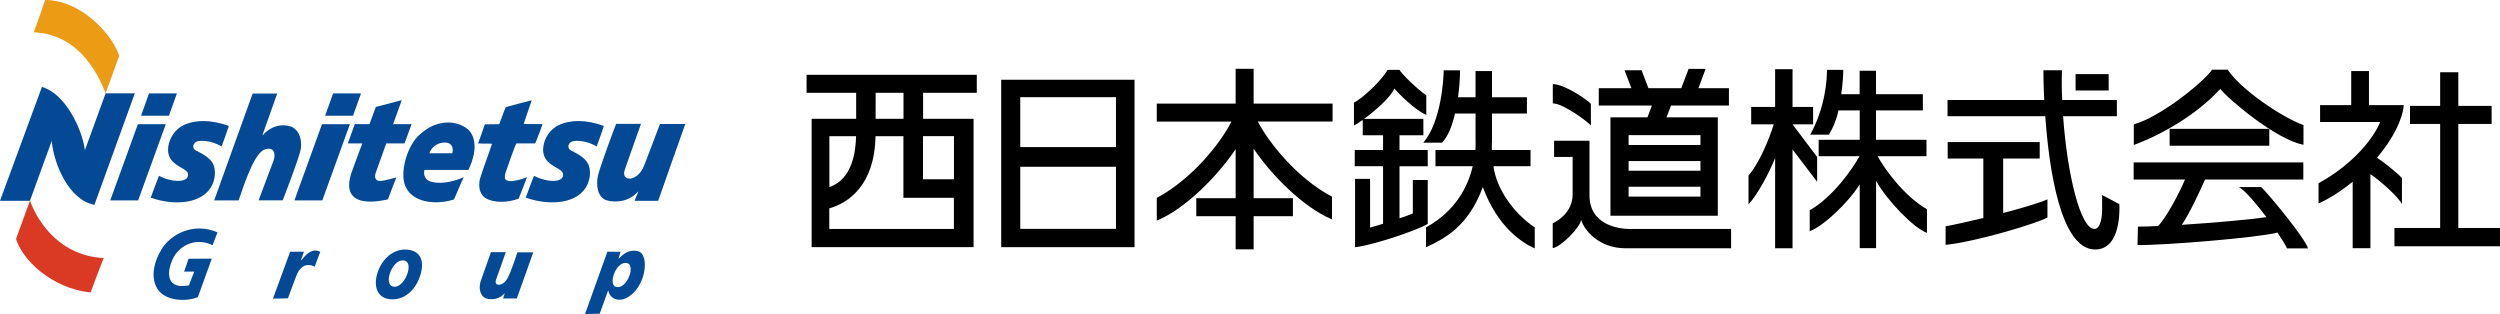
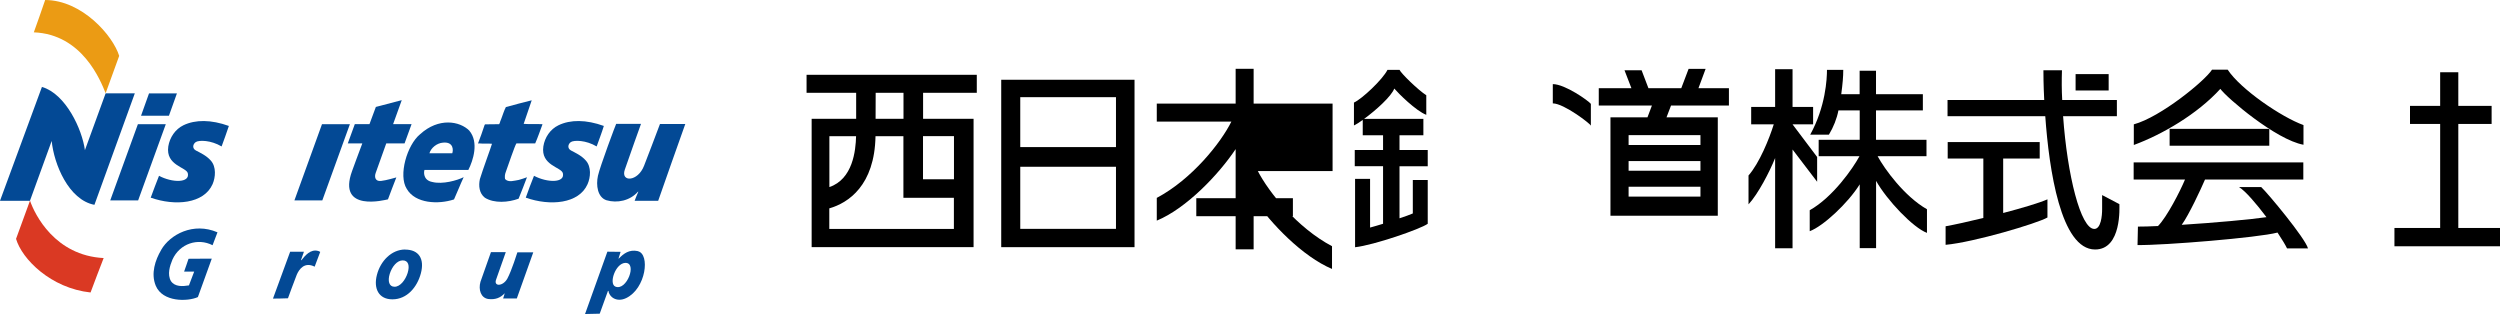
<svg xmlns="http://www.w3.org/2000/svg" id="_レイヤー_2" data-name="レイヤー_2" viewBox="0 0 310.02 38.94">
  <defs>
    <style>
      .cls-1 {
        fill: #da3923;
      }

      .cls-2 {
        fill: #eb9b14;
      }

      .cls-3 {
        fill: #034995;
      }
    </style>
  </defs>
  <g id="_レイヤー_1-2" data-name="レイヤー_1">
    <g>
      <path d="M121.13,11.51v-2.23h-21.11v2.23h6.15v3.22h-5.52v15.92h20.08v-15.92h-6.26v-3.22h6.67ZM106.16,16.89c-.04,1.77-.4,5.32-3.31,6.31v-6.31h3.31ZM102.84,28.38v-2.54c2.37-.68,5.62-2.85,5.73-8.95h3.46v7.64h6.26v3.86h-15.45ZM118.3,22.23h-3.84v-5.35h3.84v5.35ZM108.58,14.73c.01-1.55.01-2.56.01-3.22h3.45v3.22h-3.46Z" />
      <path d="M124.16,9.89h16.53v20.76h-16.53V9.89ZM138.39,12.05h-11.87v6.19h11.87v-6.19ZM138.39,20.68h-11.87v7.7h11.87v-7.7Z" />
-       <path d="M165.25,12.85h-9.79v-4.32h-2.23v4.32h-9.78v2.23h9.25c-1.28,2.59-4.86,7.13-9.25,9.46v2.82c3.67-1.52,7.68-5.72,9.78-8.87v6.09h-4.88v2.23h4.88v4.11h2.23v-4.11h4.87v-2.23h-4.87v-6.14c2.1,3.13,6.08,7.24,9.72,8.77v-2.82c-4.32-2.28-7.86-6.71-9.2-9.32h9.27v-2.23Z" />
+       <path d="M165.25,12.85h-9.79v-4.32h-2.23v4.32h-9.78v2.23h9.25c-1.28,2.59-4.86,7.13-9.25,9.46v2.82c3.67-1.52,7.68-5.72,9.78-8.87v6.09h-4.88v2.23h4.88v4.11h2.23v-4.11h4.87v-2.23h-4.87c2.1,3.13,6.08,7.24,9.72,8.77v-2.82c-4.32-2.28-7.86-6.71-9.2-9.32h9.27v-2.23Z" />
      <path d="M177.05,20.61v-2.01h-3.5v-1.83h2.96v-2.03h-7.35c1.45-1.05,3.4-2.81,3.74-3.76.51.6,2.67,2.76,3.97,3.26v-2.43c-1-.63-3.13-2.71-3.32-3.15h-1.49c-.6,1.2-3.16,3.61-4.16,4.06v2.84c.26-.13.65-.36,1.09-.69v1.9h2.52v1.83h-3.51v2.01h3.51v7.14c-.58.17-1.14.35-1.61.47v-6.04h-1.86v8.48c2.33-.26,8.13-2.26,9.01-2.91v-5.43h-1.85v4.15c-.37.16-.97.38-1.65.6v-6.45h3.5Z" />
-       <path d="M185.2,20.61h4.6v-2.01h-4.8c-.01-.29,0-.57,0-.87h.02v-3.65h4.33v-2.02h-4.33v-3.25h-2.04v3.25h-2.17c.17-1.28.25-2.49.25-3.34h-2.03c0,1.09-.33,6.43-2.53,8.97h2.33c.75-.79,1.26-2.12,1.6-3.61h2.55v3.07c0,.35.03.84-.02,1.45h-4.95v2.01h4.62c-.58,2.48-2.06,5.51-5.79,7.59v2.46c2.15-1.01,5.21-2.46,7.04-7.46,1.86,5,4.86,6.89,6.44,7.61v-2.61c-2.71-1.82-4.77-4.87-5.12-7.59" />
      <path d="M197.28,15.59v-2.71c-.3-.39-3.21-2.45-4.72-2.45v2.39c1.38,0,4.72,2.57,4.72,2.77" />
-       <path d="M202.2,28.4c-1.78,0-5.09-.66-5.09-4.17v-6.78h-4.39v2.01h2.3v4.68s0,.02,0,.02c0,1.06-.54,2.58-2.47,3.53v3.08c1-.13,3.51-2.65,3.51-3.53.4,1.32,2.21,3.55,5.55,3.55h13.06v-2.4h-12.45Z" />
      <path d="M207.22,13.09l-.56,1.46h6.36v12.2h-13.31v-12.2h4.59l.55-1.46h-6.59v-2.15h4.05l-.86-2.23h2.12l.85,2.23h4.07l.91-2.4h2.11l-.89,2.4h3.78v2.15h-7.18ZM210.87,16.76h-8.91v1.22h8.91v-1.22ZM210.87,19.97h-8.91v1.2h8.91v-1.2ZM210.87,23.16h-8.91v1.22h8.91v-1.22Z" />
      <path d="M225.34,19.47l-3.05-4.05h2.55v-2.16h-2.55v-4.68h-2.16v4.68h-2.97v2.16h2.8c-.55,1.77-1.78,4.81-3.13,6.34v3.58c1.18-1.27,2.62-4.04,3.3-5.74v11.19h2.16v-12.25l3.05,4v-3.08Z" />
      <path d="M232.82,19.37h6.08v-2.03h-6.26v-3.65h5.81v-2.01h-5.81v-2.91h-2.03v2.91h-2.28c.17-1.28.25-2.16.25-3.02h-2.02c0,1.1-.16,4.56-2.08,8.04h2.32c.57-.94.99-2.01,1.18-3.01h2.64v3.65h-5.09v2.03h5.06c-.81,1.5-3.29,5.08-6.17,6.7v2.6c1.64-.6,4.73-3.45,6.2-5.81v7.91h2.03v-8.34c1.35,2.4,4.58,5.8,6.31,6.45v-2.93c-2.82-1.61-5.27-5.01-6.12-6.58" />
      <rect x="257.39" y="9.19" width="4.1" height="2.03" />
      <path d="M248.41,26.42v-6.76h4.53v-2.04h-11.41v2.04h4.42v7.37c-1.84.45-3.56.83-4.68,1.03v2.3c3.51-.32,11.38-2.66,12.63-3.39v-2.25c-1.05.46-3.19,1.09-5.48,1.69" />
      <path d="M262.83,25.32l-2.15-1.13v1.76c0,.8-.14,2.44-.97,2.44-1.69,0-3.35-6.65-3.87-13.98h6.67v-2.01h-6.78c-.07-1.24-.07-2.48-.03-3.69h-2.3c0,.37,0,1.77.1,3.69h-11.99v2.01h12.12c.47,6.62,1.92,16.53,6.18,16.53,3.33,0,3.01-5.31,3.01-5.62" />
      <path d="M276.24,8.64h-1.93c-.89,1.39-6.38,5.88-9.7,6.78v2.56c3.5-1.29,7.86-3.81,10.73-6.96.81,1.12,6.89,6.31,10.31,6.93v-2.44c-2.75-.99-7.81-4.45-9.4-6.87" />
      <rect x="269.05" y="15.98" width="12.36" height="2.09" />
      <path d="M286.21,30.8c-.35-1.27-4.98-6.84-5.8-7.6h-2.75c.79.48,2.16,2.08,3.4,3.73-1.81.27-6.47.7-10.51.95.89-1.22,2.39-4.45,2.89-5.62h12.19v-2.12h-21.04v2.12h6.37c-.6,1.45-2.25,4.66-3.35,5.77-.97.05-1.83.07-2.49.07l-.05,2.29c3.28.04,14.96-.91,17.36-1.55.58.87,1,1.58,1.18,1.96h2.59Z" />
-       <path d="M294.77,19.56c1.96-2.32,3.16-4.72,3.32-6.52h-4.32v-4.23h-2.2v4.23h-3.86v2.09h7.45c-.77,1.92-3.28,5.21-7.64,7.59v2.52c1.55-.73,2.97-1.67,4.23-2.7v8.24h2.2v-9.18c1.2.78,3.57,2.92,3.91,3.73v-3.23c-.19-.28-1.84-1.73-3.09-2.53" />
      <polygon points="304.85 28.27 304.85 15.37 308.98 15.37 308.98 13.13 304.85 13.13 304.85 8.96 302.6 8.96 302.6 13.13 298.86 13.13 298.86 15.37 302.6 15.37 302.6 28.27 296.93 28.27 296.93 30.54 310.02 30.54 310.02 28.27 304.85 28.27" />
      <path class="cls-2" d="M4.19,4.02S5.62.02,5.6,0c4.59.02,8.41,4.43,9.18,6.93l-1.68,4.63c-.64-1.58-2.89-7.31-8.91-7.55" />
      <path class="cls-1" d="M12.85,32.01s-1.64,4.25-1.62,4.26c-4.92-.53-8.5-4.13-9.24-6.65,0,0,1.73-4.75,1.73-4.74.6,1.75,3.11,6.81,9.13,7.12" />
      <path class="cls-3" d="M3.71,24.9H0s5.2-14.12,5.2-14.12c2.96.86,4.99,5.27,5.33,7.84.01-.02,2.57-7.05,2.57-7.05h3.62l-5.01,13.83c-3.2-.61-5.02-5.05-5.3-7.92l-2.7,7.43" />
-       <path class="cls-3" d="M34.38,11.59s-1.82,5.1-1.82,5.12l.03.04c.9-1.04,2.32-1.52,3.64-1,.95.51,1.2,1.6,1.08,2.66-.15,1.06-2.25,6.43-2.25,6.43h-2.99s1.87-4.97,1.87-4.97c.29-.86-.01-1.76-1.17-1.31-1.45.58-2.86,5.53-3.19,6.29h-3.02l4.77-13.25h3.05Z" />
      <path class="cls-3" d="M65.94,12.43c-.33.98-.66,1.95-1,2.93.76.06,1.6,0,2.33.04l-.02.08c-.29.77-.55,1.55-.88,2.3h-2.33c-.19.26-1.01,2.69-1.33,3.58-.1.25-.13.55-.08.84.41.47,1.19.19,1.71.11.33-.1.68-.2,1.01-.33-.34.89-.68,1.79-1.04,2.66-1.26.46-3.01.61-4.18-.12-.71-.55-.8-1.49-.62-2.31.33-1.1,1.4-4,1.5-4.38-.57-.06-1.09.01-1.65-.05-.02,0-.03.03-.06.02l-.02-.02c.29-.75.57-1.53.82-2.3l.06-.06,1.74-.02c.03-.11.12-.2.12-.31.04-.12.1-.26.15-.38.18-.48.34-1,.56-1.43,1.06-.3,2.13-.57,3.2-.84" />
      <path class="cls-3" d="M28.38,15.62c-.27.86-.6,1.69-.9,2.54-1.33-.79-2.79-.8-3.19-.55-.39.26-.48.79,0,1.05.49.26,1.3.62,1.85,1.25.7.78.59,2.08.22,2.93-1.08,2.43-4.63,2.74-7.67,1.67.34-.91.67-1.82,1.03-2.71,1.62.87,3.86.91,3.57-.32-.19-.77-2.77-.95-2.42-3.33.18-1.1.86-2.13,1.88-2.62,1.48-.71,3.42-.71,5.64.09" />
      <path class="cls-3" d="M74.88,15.62c-.26.86-.59,1.69-.89,2.54-1.32-.79-2.79-.8-3.19-.55-.38.26-.47.79.01,1.05.48.26,1.3.62,1.84,1.25.7.78.59,2.08.21,2.93-1.07,2.43-4.63,2.74-7.66,1.67.32-.91.66-1.82,1.02-2.71,1.64.87,3.87.91,3.58-.32-.19-.77-2.77-.95-2.42-3.33.17-1.1.85-2.13,1.88-2.62,1.47-.71,3.42-.71,5.63.09" />
      <path class="cls-3" d="M79.49,15.36s-1.49,4.14-2.01,5.68c-.54,1.58,1.62,1.52,2.39-.49.36-.94,1.62-4.2,1.97-5.17,0,0,3.11.01,3.14,0,0,0-3.32,9.35-3.36,9.52-.94,0-1.95,0-2.92,0,.04-.17.36-.9.45-1.11l-.03-.03c-.99,1.14-2.59,1.46-3.92,1.07-1.1-.37-1.31-1.85-1.05-3.03.26-1.18,2.24-6.45,2.26-6.44h3.1Z" />
      <path class="cls-3" d="M58.21,16.22c1.18,1.42.48,3.65-.13,4.85h-5.44c-.08.2-.22,1.28.98,1.5,1.27.32,3.08-.2,3.88-.6-.43.92-.79,1.86-1.2,2.76-1.93.64-4.8.53-5.86-1.31-1.07-1.67.04-5.45,1.65-6.77,2.3-2.1,4.93-1.65,6.13-.43M54.92,17.69c-.73.06-1.46.62-1.67,1.32h2.83c.13-.29.23-1.47-1.16-1.32" />
      <polygon class="cls-3" points="20.56 15.4 17.1 15.4 13.67 24.85 17.13 24.85 20.56 15.4" />
      <polygon class="cls-3" points="21.94 11.58 18.48 11.58 17.49 14.35 20.95 14.35 21.94 11.58" />
      <polygon class="cls-3" points="43.39 15.4 39.93 15.4 36.51 24.85 39.97 24.85 43.39 15.4" />
-       <polygon class="cls-3" points="44.77 11.58 41.31 11.58 40.32 14.35 43.78 14.35 44.77 11.58" />
      <path class="cls-3" d="M47.89,17.78h2.28l.87-2.39h-2.29c.59-1.64,1.07-2.97,1.07-2.97l-3.21.84s-.34.91-.79,2.13h-1.82l-.87,2.39h1.8c-.53,1.39-1.02,2.75-1.27,3.43-1.89,5.18,4.15,3.57,4.45,3.51,0,0,1.02-2.72,1.04-2.72-.21.05-1.2.36-1.91.44-.7.07-.84-.48-.65-1,.05-.16.64-1.82,1.31-3.66" />
      <path class="cls-3" d="M19.99,30.99c-.74,1.26-1.3,2.92-.68,4.43.85,2.07,3.97,1.99,5.23,1.42l1.72-4.76s-2.9,0-2.88.01c0,0-.54,1.6-.55,1.59h1.25s-.65,1.71-.65,1.71c-.77.13-1.74.2-2.23-.53-.48-.82-.14-1.9.19-2.68.91-1.99,3.15-2.7,4.97-1.77l.61-1.6c-3.01-1.3-5.89.28-6.98,2.17" />
      <path class="cls-3" d="M37.37,32.28l-.04-.04.36-1.02h-1.71s-2.12,5.77-2.13,5.81c0,0,1.87-.02,1.86-.04,0,0,.82-2.26,1.09-2.92.3-.7.97-1.63,2.22-1,.23-.61.46-1.21.69-1.83-.08-.07-.18-.08-.26-.12-.94-.26-1.61.57-2.09,1.17" />
      <path class="cls-3" d="M62.92,34.54c-.54.99-1.73,1.02-1.4.13l1.2-3.4h-1.84s-1.3,3.68-1.3,3.68c-.27.96.04,2,.98,2.13.84.1,1.49-.13,2.03-.72,0,.07-.2.65-.2.65h1.7l2.04-5.72h-1.97s-.71,2.27-1.24,3.25" />
      <path class="cls-3" d="M79.1,31.14c-1.08-.23-1.75.3-2.36.92h-.04s.26-.83.26-.83l-1.64-.02-2.77,7.73,1.82-.04,1.02-2.82h.07c.05.68.96,1.47,2.18.89,2.48-1.19,3-5.47,1.46-5.82M76.31,35.54c-.84-.35,0-2.89,1.23-2.94,1.52-.06.18,3.53-1.23,2.94" />
      <path class="cls-3" d="M50.25,30.94c-1.7,0-3.07,1.43-3.51,3.15-.44,1.69.22,3.03,1.92,3.03,1.83,0,3.08-1.53,3.53-3.22.48-1.8-.25-2.95-1.95-2.95M50.55,33.85c-.28.89-.93,1.71-1.62,1.71s-.87-.71-.6-1.6c.29-.91.91-1.67,1.61-1.67s.89.65.61,1.56" />
    </g>
  </g>
</svg>